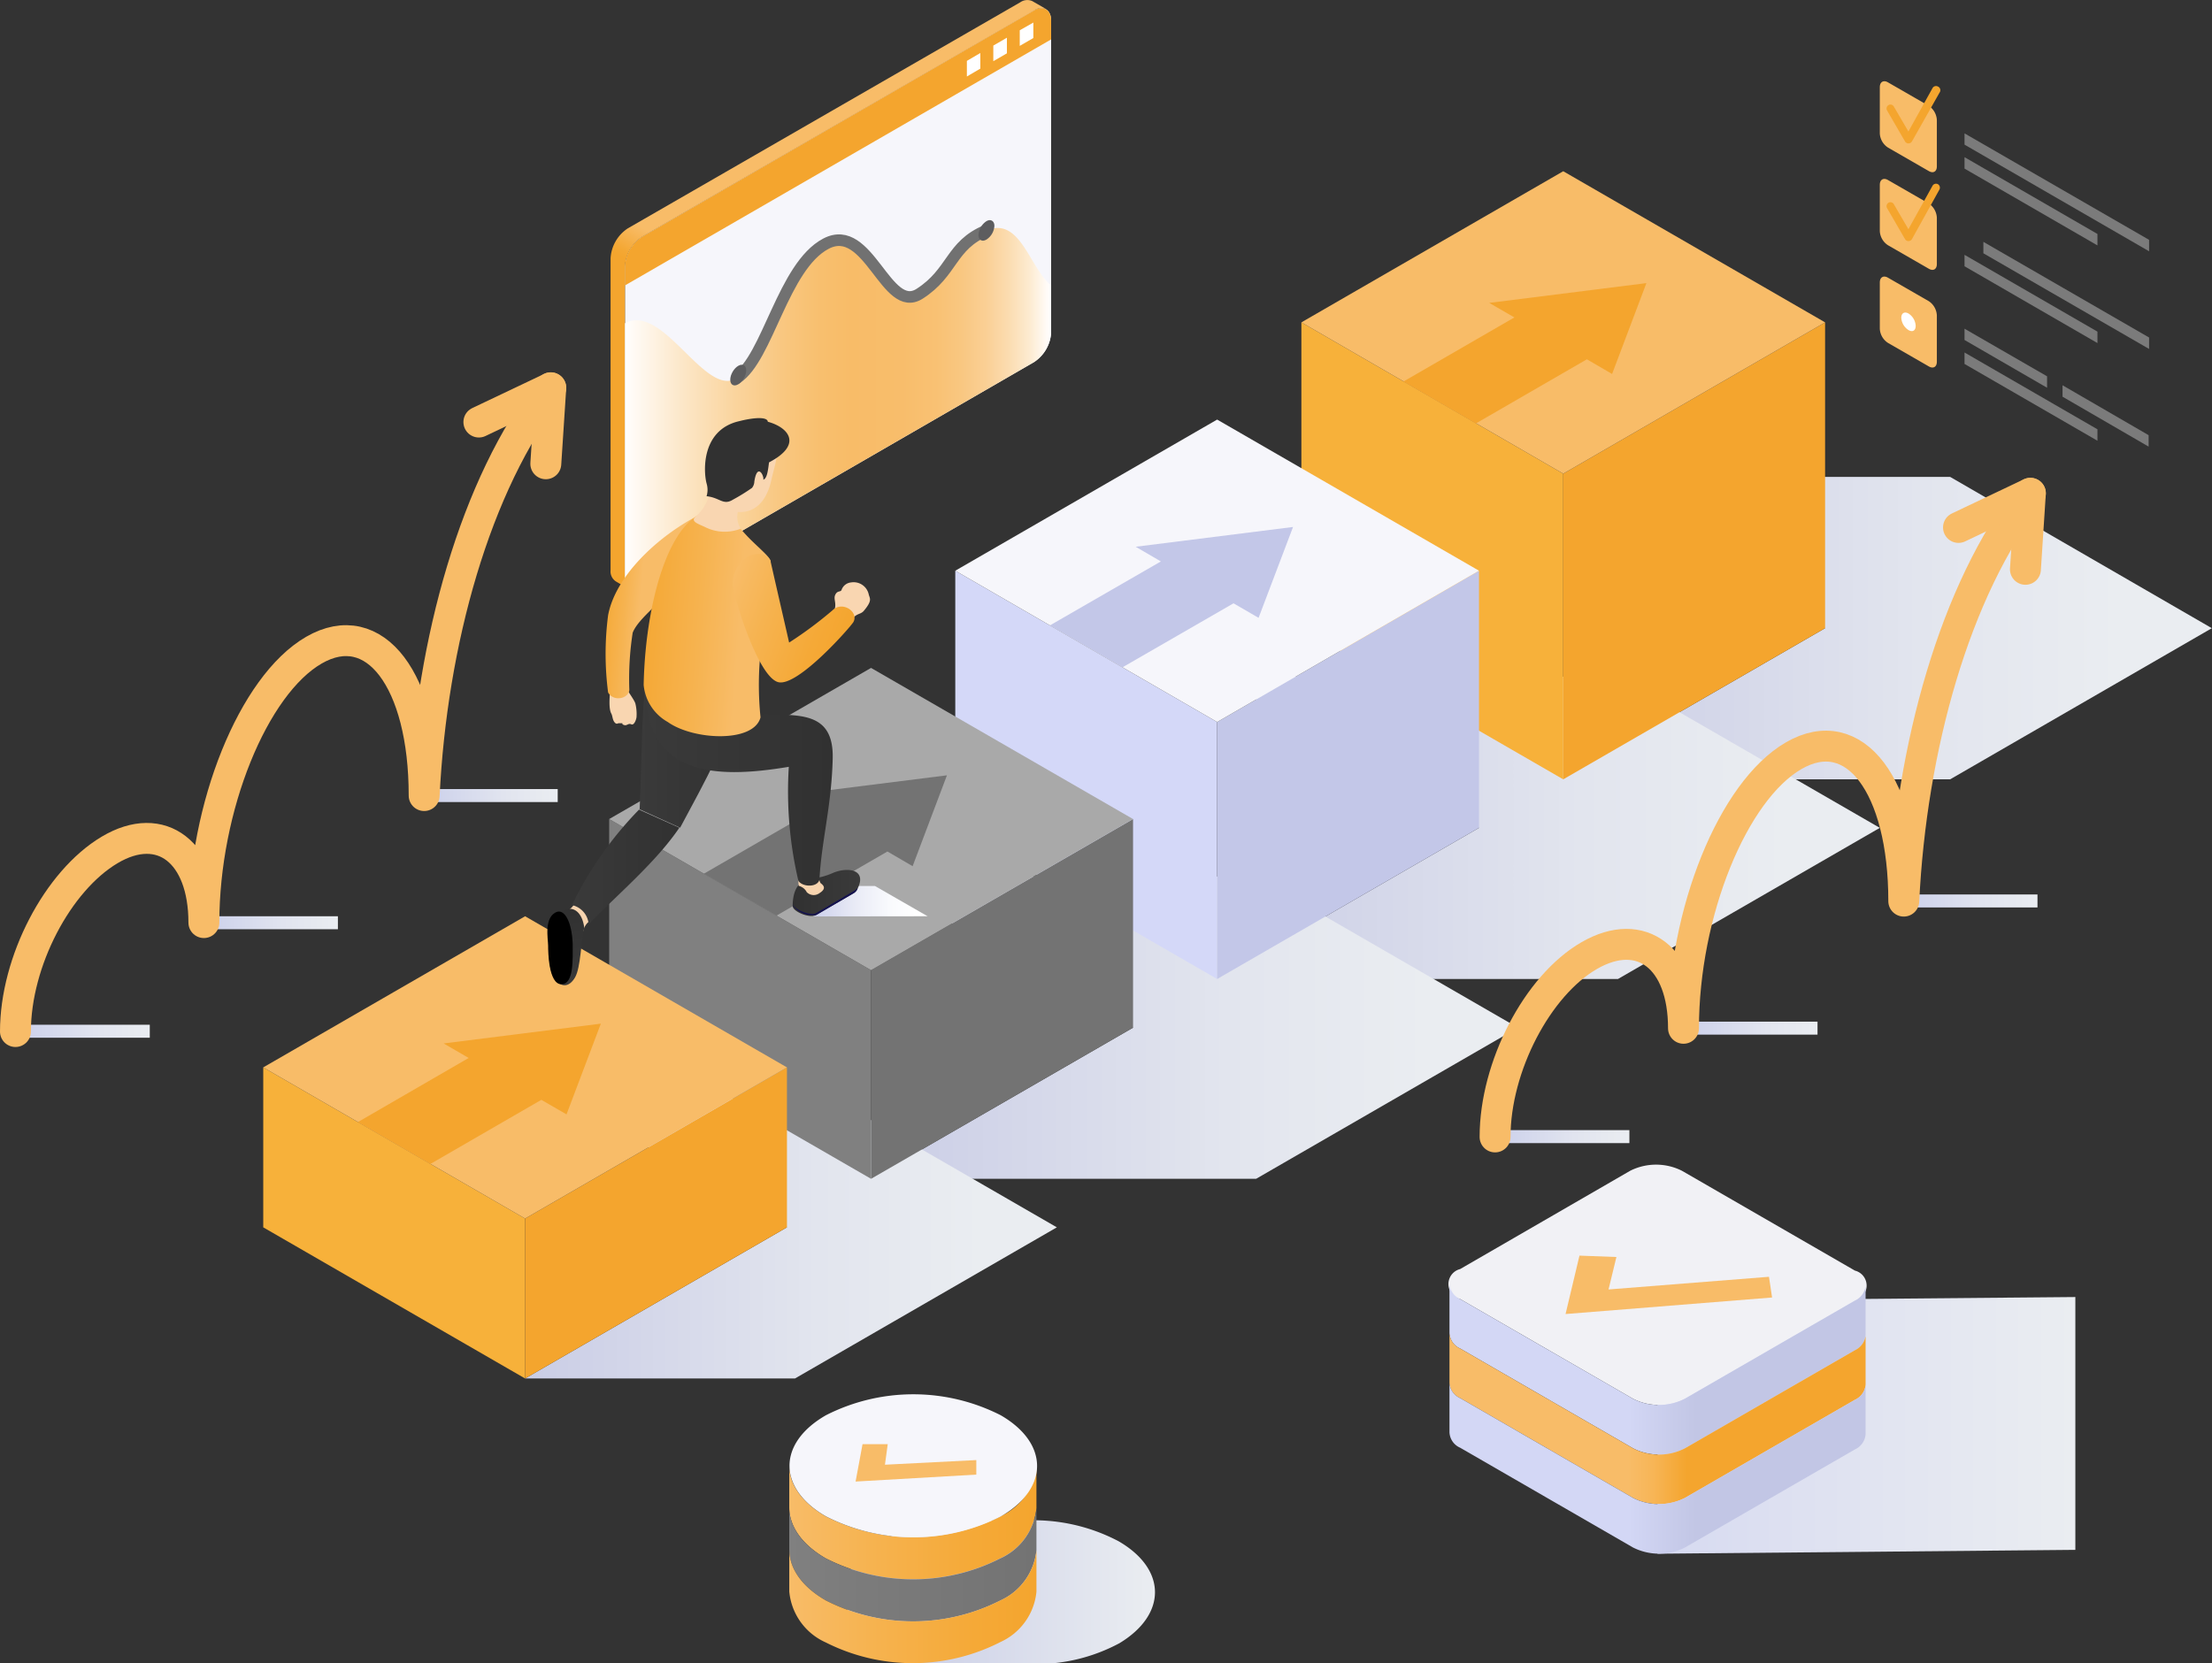
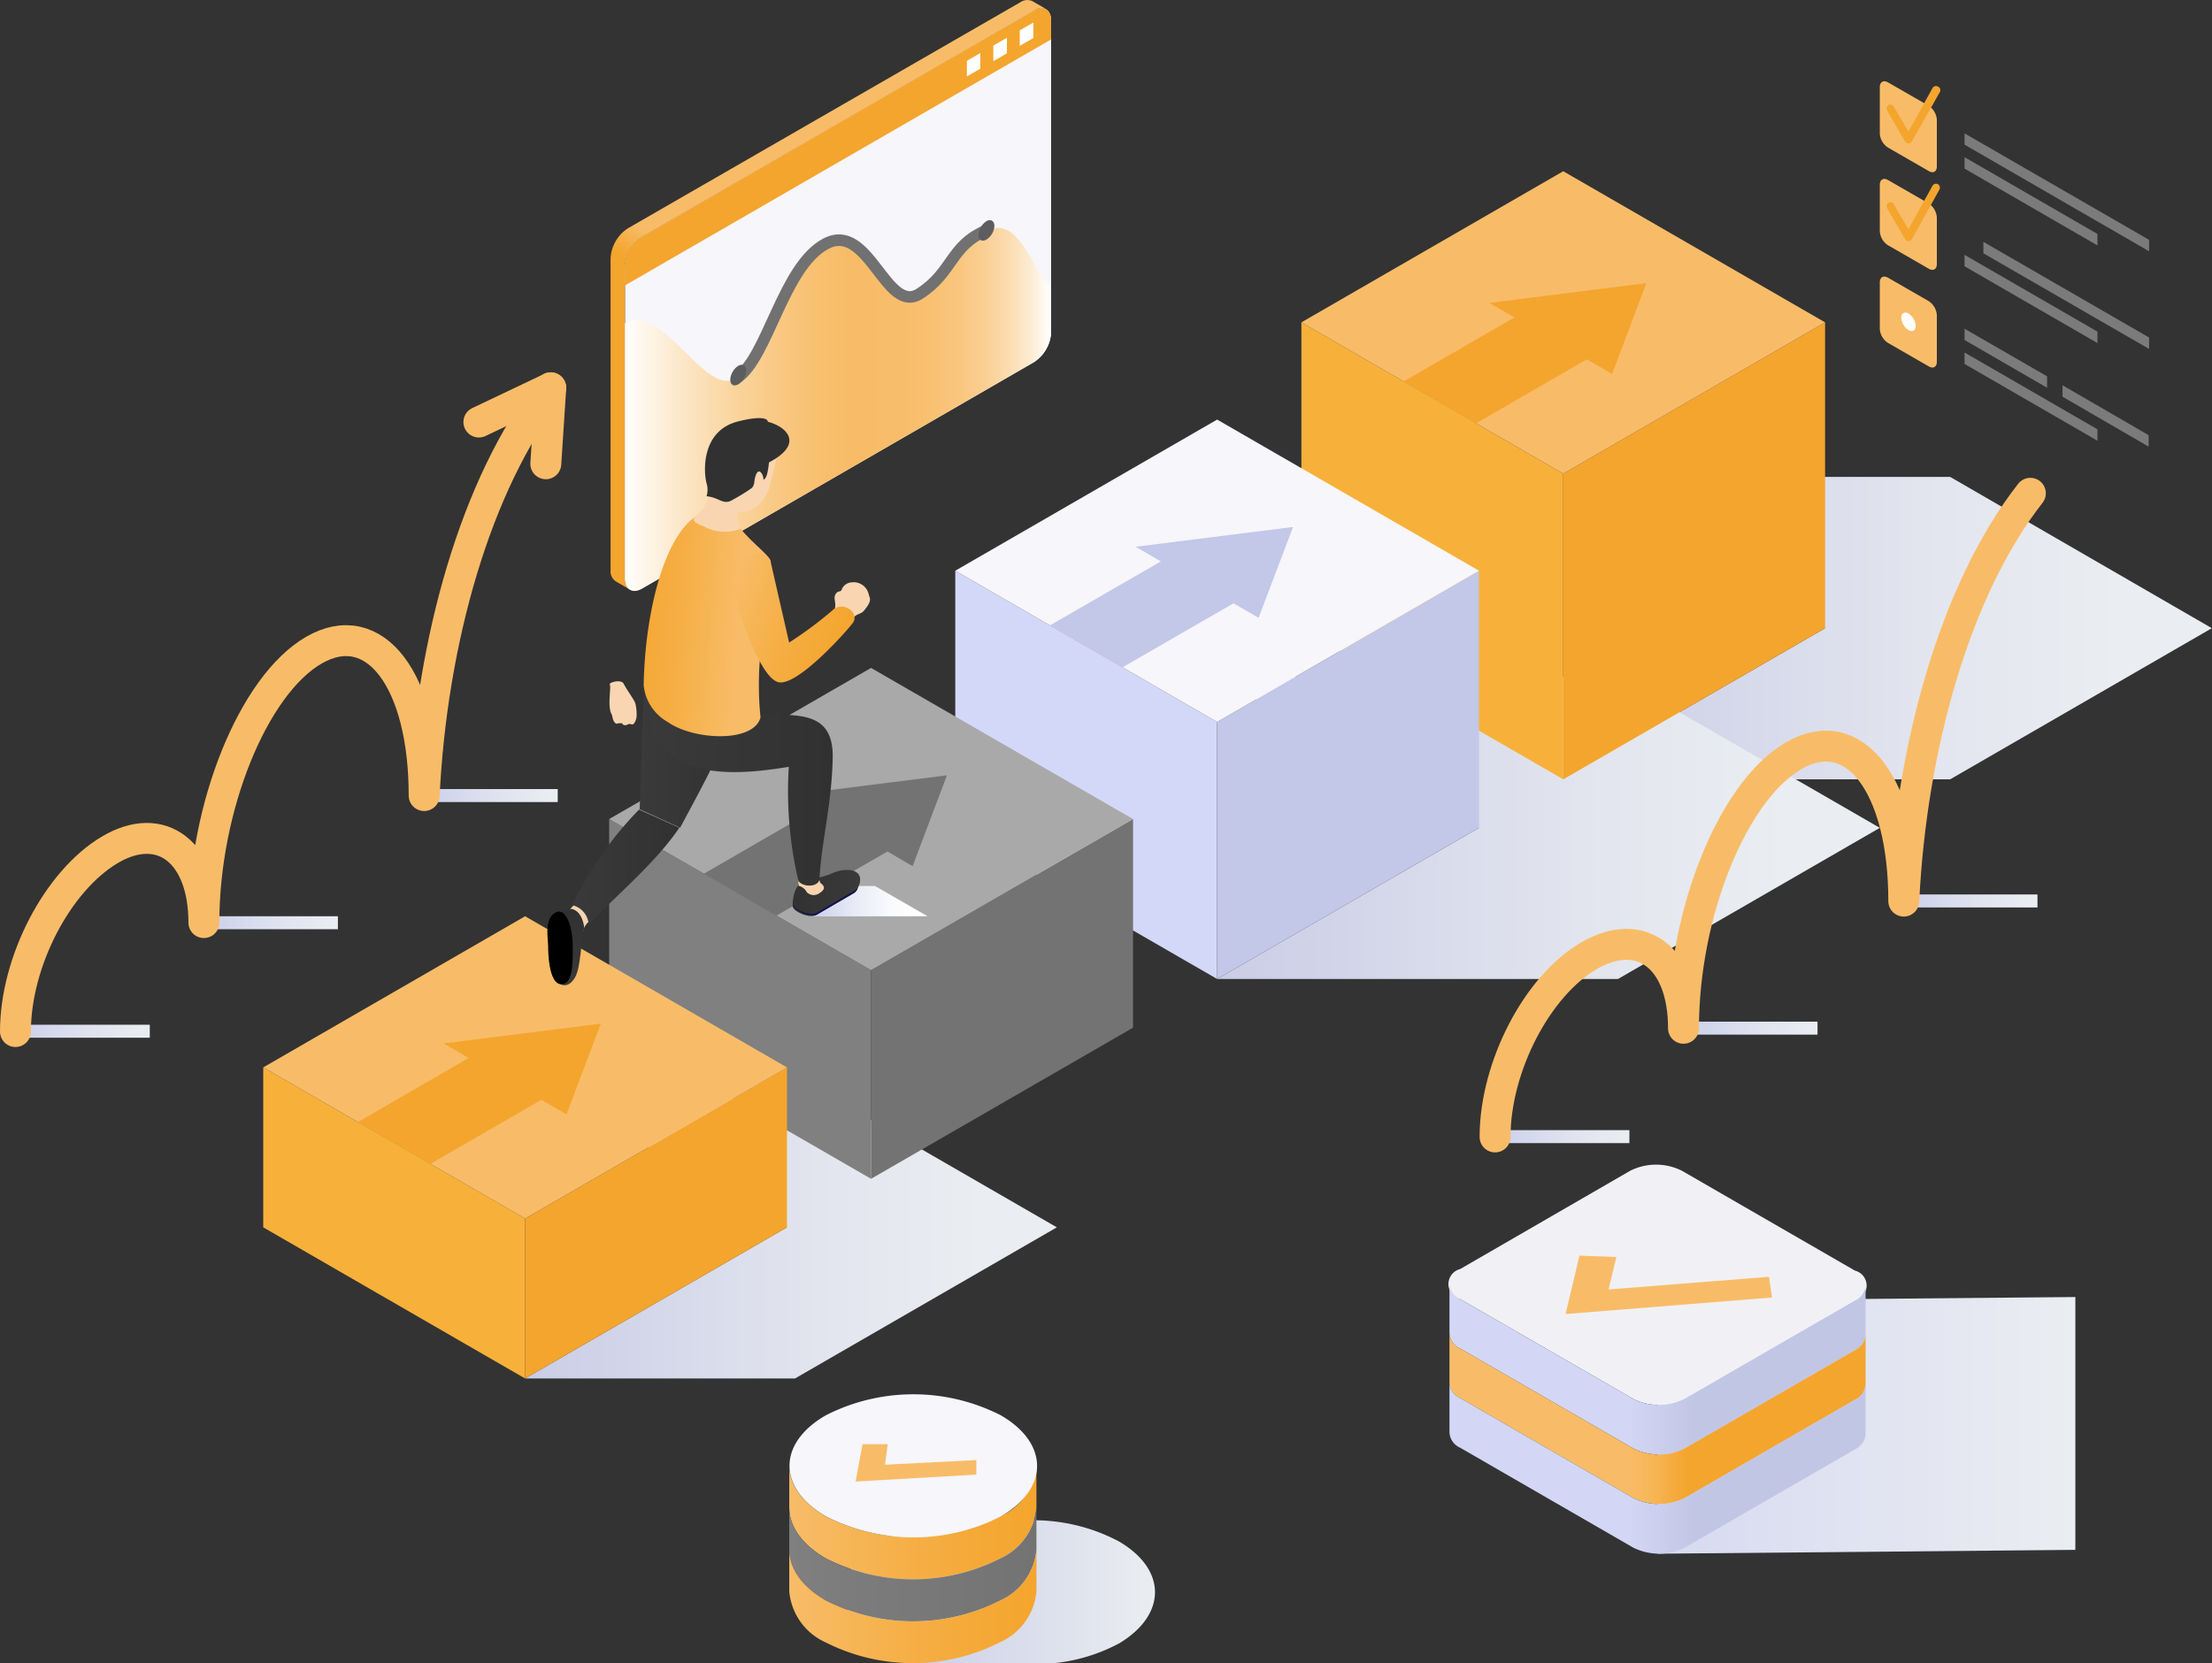
<svg xmlns="http://www.w3.org/2000/svg" xmlns:xlink="http://www.w3.org/1999/xlink" viewBox="0 0 143.1 107.63">
  <rect x="0" y="0" width="143.1" height="107.63" fill="#333333" stroke="none" />
  <defs>
    <style>.cls-1{isolation:isolate;}.cls-2{fill:#f8bc68;}.cls-3{fill:#f4a52e;}.cls-4{fill:#7b7b7b;}.cls-5{fill:#fff;}.cls-24,.cls-32,.cls-45,.cls-6,.cls-7,.cls-8,.cls-9{mix-blend-mode:multiply;}.cls-6{fill:url(#linear-gradient);}.cls-7{fill:url(#linear-gradient-2);}.cls-8{fill:url(#linear-gradient-3);}.cls-9{fill:url(#linear-gradient-4);}.cls-10{fill:#f7b13a;}.cls-11{fill:#d4d8f8;}.cls-12{fill:#c3c7e8;}.cls-13{fill:#f6f6fb;}.cls-14{fill:gray;}.cls-15{fill:#737373;}.cls-16{fill:#a9a9a9;}.cls-17{fill:url(#linear-gradient-5);}.cls-18{fill:url(#linear-gradient-6);}.cls-19{fill:url(#linear-gradient-7);}.cls-20,.cls-30{fill:none;stroke-linecap:round;stroke-linejoin:round;}.cls-20{stroke:#f8bc68;stroke-width:2px;}.cls-21{fill:url(#linear-gradient-8);}.cls-22{fill:url(#linear-gradient-9);}.cls-23{fill:url(#linear-gradient-10);}.cls-24{fill:url(#linear-gradient-11);}.cls-25{fill:url(#linear-gradient-12);}.cls-26{fill:url(#linear-gradient-13);}.cls-27{fill:url(#linear-gradient-14);}.cls-28{fill:url(#linear-gradient-15);}.cls-29{fill:url(#linear-gradient-16);}.cls-30{stroke:#717171;stroke-width:0.75px;}.cls-31{fill:#5d5d5f;}.cls-32{fill:url(#linear-gradient-17);}.cls-33{fill:#f9d6b1;}.cls-34{fill:url(#linear-gradient-18);}.cls-35{fill:#f7d4af;}.cls-36{fill:url(#linear-gradient-19);}.cls-37{fill:url(#linear-gradient-20);}.cls-38{fill:url(#linear-gradient-21);}.cls-39{fill:url(#linear-gradient-22);}.cls-40{fill:#141251;}.cls-41{fill:url(#linear-gradient-23);}.cls-42{fill:url(#linear-gradient-24);}.cls-43{fill:#313131;}.cls-44{fill:url(#linear-gradient-25);}.cls-45{fill:url(#linear-gradient-26);}.cls-46{fill:#f1f1f5;}.cls-47{fill:url(#linear-gradient-27);}.cls-48{fill:url(#linear-gradient-28);}.cls-49{fill:url(#linear-gradient-29);}</style>
    <linearGradient id="linear-gradient" x1="-51.74" y1="40.65" x2="-9.77" y2="40.65" gradientTransform="translate(152.86)" gradientUnits="userSpaceOnUse">
      <stop offset="0" stop-color="#c9cde6" />
      <stop offset="0.07" stop-color="#cdd0e7" />
      <stop offset="0.55" stop-color="#e2e5ee" />
      <stop offset="0.86" stop-color="#eaedf1" />
    </linearGradient>
    <linearGradient id="linear-gradient-2" x1="-74.12" y1="53.57" x2="-31.25" y2="53.57" xlink:href="#linear-gradient" />
    <linearGradient id="linear-gradient-3" x1="-96.51" y1="66.5" x2="-54.66" y2="66.5" xlink:href="#linear-gradient" />
    <linearGradient id="linear-gradient-4" x1="-118.9" y1="79.42" x2="-84.49" y2="79.42" xlink:href="#linear-gradient" />
    <linearGradient id="linear-gradient-5" x1="96.72" y1="73.56" x2="105.41" y2="73.56" gradientUnits="userSpaceOnUse">
      <stop offset="0" stop-color="#cbd0eb" />
      <stop offset="0.59" stop-color="#e1e4ef" />
      <stop offset="1" stop-color="#eaedf1" />
    </linearGradient>
    <linearGradient id="linear-gradient-6" x1="108.89" y1="66.53" x2="117.58" y2="66.53" xlink:href="#linear-gradient-5" />
    <linearGradient id="linear-gradient-7" x1="123.12" y1="58.3" x2="131.81" y2="58.3" xlink:href="#linear-gradient-5" />
    <linearGradient id="linear-gradient-8" x1="1" y1="66.73" x2="9.69" y2="66.73" xlink:href="#linear-gradient-5" />
    <linearGradient id="linear-gradient-9" x1="13.17" y1="59.71" x2="21.85" y2="59.71" xlink:href="#linear-gradient-5" />
    <linearGradient id="linear-gradient-10" x1="27.39" y1="51.48" x2="36.08" y2="51.48" xlink:href="#linear-gradient-5" />
    <linearGradient id="linear-gradient-11" x1="54.59" y1="103.01" x2="74.72" y2="103.01" gradientUnits="userSpaceOnUse">
      <stop offset="0.18" stop-color="#cbcfe7" />
      <stop offset="1" stop-color="#eaedf1" />
    </linearGradient>
    <linearGradient id="linear-gradient-12" x1="51.06" y1="98.51" x2="67.06" y2="98.51" gradientUnits="userSpaceOnUse">
      <stop offset="0" stop-color="#f8bc68" />
      <stop offset="0.33" stop-color="#f6b350" />
      <stop offset="0.75" stop-color="#f5a937" />
      <stop offset="1" stop-color="#f4a52e" />
    </linearGradient>
    <linearGradient id="linear-gradient-13" x1="51.06" y1="101.23" x2="67.06" y2="101.23" gradientUnits="userSpaceOnUse">
      <stop offset="0" stop-color="gray" />
      <stop offset="0.23" stop-color="#7c7c7c" />
      <stop offset="1" stop-color="#737373" />
    </linearGradient>
    <linearGradient id="linear-gradient-14" x1="51.06" y1="103.95" x2="67.06" y2="103.95" xlink:href="#linear-gradient-12" />
    <linearGradient id="linear-gradient-15" x1="0.82" y1="-3.54" x2="23.81" y2="36.27" gradientTransform="matrix(-1, 0, 0, 1, 61.3, 0)" gradientUnits="userSpaceOnUse">
      <stop offset="0.55" stop-color="#f8bc68" />
      <stop offset="0.59" stop-color="#f4a835" />
      <stop offset="0.6" stop-color="#f4a52e" />
    </linearGradient>
    <linearGradient id="linear-gradient-16" x1="40.43" y1="26.49" x2="67.99" y2="26.49" gradientUnits="userSpaceOnUse">
      <stop offset="0" stop-color="#fff" />
      <stop offset="0.01" stop-color="#fffcf9" />
      <stop offset="0.14" stop-color="#fce6c6" />
      <stop offset="0.26" stop-color="#fad49d" />
      <stop offset="0.37" stop-color="#f9c780" />
      <stop offset="0.46" stop-color="#f8bf6e" />
      <stop offset="0.53" stop-color="#f8bc68" />
      <stop offset="0.65" stop-color="#f8bd6b" />
      <stop offset="0.73" stop-color="#f9c173" />
      <stop offset="0.79" stop-color="#f9c781" />
      <stop offset="0.85" stop-color="#fad096" />
      <stop offset="0.9" stop-color="#fbdcb0" />
      <stop offset="0.95" stop-color="#fdebd1" />
      <stop offset="0.99" stop-color="#fffbf7" />
      <stop offset="1" stop-color="#fff" />
    </linearGradient>
    <linearGradient id="linear-gradient-17" x1="52.59" y1="58.31" x2="60.01" y2="58.31" gradientUnits="userSpaceOnUse">
      <stop offset="0" stop-color="#cbd0eb" />
      <stop offset="0.03" stop-color="#ced2ec" />
      <stop offset="0.37" stop-color="#e9ebf6" />
      <stop offset="0.67" stop-color="#f9fafd" />
      <stop offset="0.9" stop-color="#fff" />
    </linearGradient>
    <linearGradient id="linear-gradient-18" x1="37.83" y1="36.34" x2="40.9" y2="36.3" gradientTransform="matrix(-1, -0.07, -0.07, 1, 81.78, 5.56)" xlink:href="#linear-gradient-12" />
    <linearGradient id="linear-gradient-19" x1="-117.7" y1="100.71" x2="-117.7" y2="96.07" gradientTransform="matrix(-0.95, 0.31, 0.31, 0.95, -105.86, 4.63)" gradientUnits="userSpaceOnUse">
      <stop offset="0" stop-color="#3a3a3a" />
      <stop offset="1" stop-color="#313131" />
    </linearGradient>
    <linearGradient id="linear-gradient-20" x1="37.04" y1="56.1" x2="43.99" y2="56.1" gradientTransform="matrix(1, 0, 0, 1, 0, 0)" xlink:href="#linear-gradient-19" />
    <linearGradient id="linear-gradient-21" x1="41.38" y1="48.46" x2="47.88" y2="48.46" gradientTransform="matrix(1, 0, 0, 1, 0, 0)" xlink:href="#linear-gradient-19" />
    <linearGradient id="linear-gradient-22" x1="679.54" y1="57.8" x2="683.9" y2="57.8" gradientTransform="matrix(-1, 0, 0, 1, 735.18, 0)" xlink:href="#linear-gradient-19" />
    <linearGradient id="linear-gradient-23" x1="41.75" y1="50.66" x2="53.87" y2="50.66" gradientTransform="matrix(1, 0, 0, 1, 0, 0)" xlink:href="#linear-gradient-19" />
    <linearGradient id="linear-gradient-24" x1="691.22" y1="37.12" x2="699.01" y2="37.12" gradientTransform="matrix(-1, -0.07, -0.07, 1, 741.79, 50.13)" xlink:href="#linear-gradient-12" />
    <linearGradient id="linear-gradient-25" x1="46.89" y1="38.9" x2="54.77" y2="41.86" xlink:href="#linear-gradient-12" />
    <linearGradient id="linear-gradient-26" x1="107.23" y1="92.23" x2="134.26" y2="92.23" gradientUnits="userSpaceOnUse">
      <stop offset="0" stop-color="#d6daf1" />
      <stop offset="0.24" stop-color="#dcdff1" />
      <stop offset="1" stop-color="#eaedf1" />
    </linearGradient>
    <linearGradient id="linear-gradient-27" x1="460.08" y1="-280.5" x2="473.55" y2="-303.82" gradientTransform="translate(593.66 346.79) rotate(-120)" gradientUnits="userSpaceOnUse">
      <stop offset="0.41" stop-color="#c2c6e5" />
      <stop offset="0.57" stop-color="#d3d7f5" />
    </linearGradient>
    <linearGradient id="linear-gradient-28" x1="457.31" y1="-282.1" x2="470.77" y2="-305.43" gradientTransform="translate(593.66 346.79) rotate(-120)" gradientUnits="userSpaceOnUse">
      <stop offset="0.43" stop-color="#f4a52e" />
      <stop offset="0.51" stop-color="#f7b556" />
      <stop offset="0.57" stop-color="#f8bc68" />
    </linearGradient>
    <linearGradient id="linear-gradient-29" x1="454.53" y1="-283.71" x2="467.99" y2="-307.03" xlink:href="#linear-gradient-27" />
  </defs>
  <g class="cls-1">
    <g id="Layer_2" data-name="Layer 2">
      <g id="Layer_1-2" data-name="Layer 1">
        <path class="cls-2" d="M125.3,10.77c0,.33-.23.47-.52.3l-2.64-1.52a1.16,1.16,0,0,1-.53-.91v-3c0-.34.24-.48.53-.31l2.64,1.52a1.17,1.17,0,0,1,.52.92Z" />
        <path class="cls-3" d="M125.37,5.6a.26.26,0,0,0-.35.1l-1.56,2.81-.94-1.61a.25.25,0,0,0-.35-.1.26.26,0,0,0-.09.35l1.16,2a.25.25,0,0,0,.22.13.26.26,0,0,0,.23-.13L125.47,6A.26.26,0,0,0,125.37,5.6Z" />
        <polygon class="cls-4" points="139.03 16.26 127.09 9.36 127.09 8.63 139.03 15.52 139.03 16.26" />
        <polygon class="cls-4" points="135.69 15.88 127.09 10.91 127.09 10.17 135.69 15.14 135.69 15.88" />
        <path class="cls-2" d="M125.3,17.09c0,.33-.23.47-.52.3l-2.64-1.52a1.16,1.16,0,0,1-.53-.91v-3c0-.34.24-.48.53-.31l2.64,1.52a1.17,1.17,0,0,1,.52.92Z" />
        <path class="cls-3" d="M125.37,11.92a.26.26,0,0,0-.35.1l-1.56,2.81-.94-1.61a.25.25,0,0,0-.35-.1.26.26,0,0,0-.09.35l1.16,2a.25.25,0,0,0,.22.13.26.26,0,0,0,.23-.13l1.78-3.21A.26.26,0,0,0,125.37,11.92Z" />
        <polygon class="cls-4" points="139.03 22.58 128.31 16.39 128.31 15.65 139.03 21.84 139.03 22.58" />
        <polygon class="cls-4" points="135.69 22.2 127.09 17.23 127.09 16.49 135.69 21.46 135.69 22.2" />
        <polygon class="cls-4" points="135.69 28.52 127.09 23.55 127.09 22.81 135.69 27.78 135.69 28.52" />
        <path class="cls-4" d="M127.09,22l5.34,3.09v-.74l-5.34-3.08Zm6.34,2.93v.74h0L139,28.9v-.74Z" />
        <path class="cls-2" d="M125.3,23.41c0,.33-.23.47-.52.3l-2.64-1.52a1.16,1.16,0,0,1-.53-.91v-3c0-.34.24-.48.53-.31l2.64,1.52a1.17,1.17,0,0,1,.52.92Z" />
        <path class="cls-5" d="M123,20.56c0-.3.21-.42.47-.27a1,1,0,0,1,.46.8c0,.3-.2.42-.46.27A1,1,0,0,1,123,20.56Z" />
        <polygon class="cls-6" points="126.16 30.86 101.13 30.86 118.07 40.65 101.13 50.43 126.16 50.43 143.09 40.65 126.16 30.86" />
        <polygon class="cls-7" points="104.67 43.79 78.74 43.79 95.68 53.57 78.74 63.35 104.67 63.35 121.61 53.57 104.67 43.79" />
-         <polygon class="cls-8" points="81.26 56.72 56.35 56.72 73.3 66.5 56.35 76.28 81.26 76.28 98.2 66.5 81.26 56.72" />
        <polygon class="cls-9" points="51.43 69.64 33.97 69.64 50.91 79.42 33.97 89.2 51.43 89.2 68.37 79.42 51.43 69.64" />
        <polygon class="cls-10" points="84.19 20.86 101.13 30.65 101.13 50.43 84.19 40.65 84.19 20.86" />
        <polygon class="cls-3" points="118.07 20.86 101.13 30.65 101.13 50.43 118.07 40.65 118.07 20.86" />
        <polygon class="cls-2" points="101.13 11.08 84.19 20.86 101.13 30.65 118.07 20.86 101.13 11.08" />
        <polygon class="cls-11" points="61.8 36.93 78.74 46.72 78.74 63.35 61.8 53.57 61.8 36.93" />
        <polygon class="cls-12" points="95.68 36.93 78.74 46.72 78.74 63.35 95.68 53.57 95.68 36.93" />
        <polygon class="cls-13" points="78.74 27.15 61.8 36.93 78.74 46.72 95.68 36.93 78.74 27.15" />
        <polygon class="cls-14" points="39.41 53 56.35 62.78 56.35 76.28 39.41 66.5 39.41 53" />
        <polygon class="cls-15" points="73.3 53 56.35 62.78 56.35 76.28 73.3 66.5 73.3 53" />
        <polygon class="cls-16" points="56.35 43.22 39.41 53 56.35 62.78 73.3 53 56.35 43.22" />
        <polygon class="cls-10" points="17.03 69.07 33.97 78.85 33.97 89.2 17.03 79.42 17.03 69.07" />
        <polygon class="cls-3" points="50.91 69.07 33.97 78.85 33.97 89.2 50.91 79.42 50.91 69.07" />
        <polygon class="cls-2" points="33.97 59.29 17.03 69.07 33.97 78.85 50.91 69.07 33.97 59.29" />
        <polygon class="cls-3" points="38.87 66.24 28.7 67.52 30.32 68.46 23.15 72.61 27.84 75.32 35.02 71.17 36.65 72.11 38.87 66.24" />
        <polygon class="cls-15" points="61.26 50.17 51.08 51.45 52.71 52.39 45.53 56.54 50.23 59.25 57.41 55.1 59.04 56.05 61.26 50.17" />
        <polygon class="cls-12" points="83.65 34.1 73.47 35.38 75.1 36.33 67.92 40.47 72.62 43.18 79.8 39.04 81.42 39.98 83.65 34.1" />
        <rect class="cls-17" x="96.72" y="73.13" width="8.69" height="0.84" />
        <rect class="cls-18" x="108.89" y="66.11" width="8.69" height="0.84" />
        <rect class="cls-19" x="123.12" y="57.88" width="8.69" height="0.84" />
        <path class="cls-20" d="M96.72,73.57c0-4.54,2.73-9.8,6.1-11.74s6.09.16,6.09,4.71c0-7.47,3.19-15.36,7.13-17.64s7.12,1.94,7.12,9.41c.48-9.89,3.3-20.15,8.19-26.39" />
-         <polyline class="cls-20" points="126.7 34.13 131.35 31.92 131.03 36.84" />
        <rect class="cls-21" x="1" y="66.31" width="8.69" height="0.84" />
        <rect class="cls-22" x="13.17" y="59.29" width="8.69" height="0.84" />
        <rect class="cls-23" x="27.39" y="51.06" width="8.69" height="0.84" />
        <path class="cls-20" d="M1,66.75C1,62.21,3.73,57,7.09,55s6.1.16,6.1,4.7c0-7.46,3.19-15.36,7.12-17.63s7.13,1.94,7.13,9.41c.48-9.89,3.3-20.15,8.19-26.39" />
        <polyline class="cls-20" points="30.98 27.31 35.63 25.1 35.31 30.01" />
        <path class="cls-24" d="M72.36,99.73a11.78,11.78,0,0,0-6.08-1.34H58.72V99a9.87,9.87,0,0,0-1.81.78c-3.11,1.81-3.09,4.74,0,6.55a8.85,8.85,0,0,0,1.77.77v.58H67a11.36,11.36,0,0,0,5.42-1.35C75.5,104.47,75.49,101.54,72.36,99.73Z" />
        <path class="cls-25" d="M53.42,100.84c-1.57-.91-2.36-2.1-2.36-3.29V94.83c0,1.19.78,2.38,2.36,3.29a12.47,12.47,0,0,0,11.3,0,4,4,0,0,0,2.33-3.26v2.72a4,4,0,0,1-2.32,3.25A12.46,12.46,0,0,1,53.42,100.84Z" />
        <path class="cls-26" d="M53.42,103.56c-1.57-.91-2.36-2.1-2.36-3.3V97.55c0,1.19.78,2.38,2.36,3.29a12.44,12.44,0,0,0,11.3,0,4,4,0,0,0,2.33-3.25v2.72a4,4,0,0,1-2.32,3.25A12.46,12.46,0,0,1,53.42,103.56Z" />
        <path class="cls-27" d="M53.42,106.28a4,4,0,0,1-2.36-3.3v-2.72c0,1.2.78,2.39,2.36,3.3a12.44,12.44,0,0,0,11.3,0,4,4,0,0,0,2.33-3.25V103a4,4,0,0,1-2.32,3.25A12.46,12.46,0,0,1,53.42,106.28Z" />
        <path class="cls-13" d="M53.43,98.12c-3.13-1.8-3.15-4.73,0-6.54a12.46,12.46,0,0,1,11.31,0c3.13,1.81,3.14,4.74,0,6.55A12.47,12.47,0,0,1,53.43,98.12Z" />
        <polygon class="cls-2" points="63.16 94.48 57.25 94.78 57.43 93.45 55.8 93.45 55.35 95.87 63.16 95.42 63.16 94.48" />
        <path class="cls-13" d="M40.43,37.44c0,.7.5,1,1.11.64L66.88,23.44A2.45,2.45,0,0,0,68,21.52V1.33c0-.71-.5-1-1.11-.65L41.54,15.32a2.46,2.46,0,0,0-1.11,1.92Z" />
        <path class="cls-3" d="M41.54,15.32,66.88.68C67.49.33,68,.62,68,1.33V2.55L40.43,18.47V17.24A2.46,2.46,0,0,1,41.54,15.32Z" />
        <polygon class="cls-5" points="66.85 1.46 65.97 1.96 65.97 2.97 66.85 2.46 66.85 1.46" />
        <polygon class="cls-5" points="65.14 2.44 64.26 2.95 64.26 3.96 65.14 3.45 65.14 2.44" />
        <polygon class="cls-5" points="63.42 3.43 62.55 3.94 62.55 4.95 63.42 4.44 63.42 3.43" />
        <path class="cls-28" d="M40.61,14.78,66,.15a.8.8,0,0,1,.78-.08h0l.92.53h0a.77.77,0,0,0-.78.07L41.54,15.32a2.46,2.46,0,0,0-1.11,1.92v20.2a.8.8,0,0,0,.3.7l-.86-.5h0a.77.77,0,0,1-.37-.74V16.71A2.48,2.48,0,0,1,40.61,14.78Z" />
        <path class="cls-29" d="M66.88,23.44,41.54,38.08c-.61.35-1.11.06-1.11-.64V20.92c2.47-1.36,5.18,4.84,7.23,3.55s3-7.24,5.77-8.7,3.9,4.62,6.06,3.24,2-3.14,4.33-4.1C66,14,66.57,17.27,68,18.47v3.05A2.45,2.45,0,0,1,66.88,23.44Z" />
        <path class="cls-30" d="M47.66,24.47c2-1.29,3-7.24,5.77-8.7s3.9,4.62,6.06,3.24,2-3.14,4.33-4.1" />
        <path class="cls-31" d="M63.3,15.21a1.15,1.15,0,0,1,.52-.9c.28-.16.51,0,.51.3a1.13,1.13,0,0,1-.51.89C63.53,15.67,63.3,15.53,63.3,15.21Z" />
        <ellipse class="cls-31" cx="47.66" cy="24.47" rx="0.73" ry="0.42" transform="matrix(0.5, -0.87, 0.87, 0.5, 2.64, 53.5)" />
        <polygon class="cls-32" points="56.6 57.33 53.25 57.33 52.59 59.3 60.01 59.29 56.6 57.33" />
        <path class="cls-33" d="M40.35,44.25c.24.46.66,1,.75,1.26a2.86,2.86,0,0,1,.08.86c0,.15-.15.59-.34.5s-.27.1-.45.05-.12-.12-.12-.12-.23,0-.26,0-.13.1-.26-.07-.12-.4-.2-.55c-.26-.46,0-1.75-.1-1.88S40.19,43.92,40.35,44.25Z" />
-         <path class="cls-34" d="M44.88,33.51c-2.43,1.33-5.07,3.79-5.54,6.3a19.32,19.32,0,0,0,0,5c.39.67,1.44.35,1.37-.25a19.57,19.57,0,0,1,.22-3.62c.4-1,2-2,2.71-3.29S44.15,34.23,44.88,33.51Z" />
        <path class="cls-35" d="M37.17,58.48a1.57,1.57,0,0,1,.95,1.14,1,1,0,0,0-.37.56c-.09.31-.13.49-.5.36a.78.78,0,0,1-.57-.81.86.86,0,0,0,.08-.48,1.33,1.33,0,0,1,0-.34A1.46,1.46,0,0,0,37.17,58.48Z" />
        <path class="cls-36" d="M36.8,58.82c.3-.06.86.17,1,1.22-.22.8-.22,2.56-.6,3.21s-.95.73-1.41-.09-.28-3.37-.17-3.7S36.08,59,36.8,58.82Z" />
        <path d="M36.05,59c.47-.13.94.61,1,2.09,0,1,.08,2.61-.74,2.6s-.85-2.1-.85-2.5S35.16,59.3,36.05,59Z" />
        <path class="cls-37" d="M37,58.57a1.36,1.36,0,0,1,1.08,1.24c1.79-1.86,4.35-4,5.87-6.25l-2.61-1.17A23.55,23.55,0,0,0,37,58.57Z" />
        <path class="cls-38" d="M41.81,43.37c-.31,2.89-.3,6.13-.43,9L44,53.56c1.63-3.06,3.23-5.81,3.89-9C46.82,44.47,42.88,43.47,41.81,43.37Z" />
        <path class="cls-39" d="M51.28,58.63c0-1.71,1.08-1.76,1.08-1.76a4.51,4.51,0,0,0,1.54-.39c.94-.39,2.27-.24,1.53,1.12l0,0a.65.65,0,0,1-.24.22l-2.37,1.38C52.43,59.46,51.29,59,51.28,58.63Z" />
        <path class="cls-40" d="M51.29,58.48c0,.35,1.15.81,1.5.61l2.37-1.39a1.65,1.65,0,0,0,.33-.24l-.06.14,0,0a.65.65,0,0,1-.24.22l-2.37,1.38a1.59,1.59,0,0,1-1.49-.55.25.25,0,0,1,0-.07A.76.76,0,0,1,51.29,58.48Z" />
        <path class="cls-35" d="M51.72,56.65A9.84,9.84,0,0,1,53,56.9a.58.58,0,0,0,.09.25l0,0c.19.14.39.35-.07.64a.63.63,0,0,1-.83-.06.77.77,0,0,0-.27-.3.88.88,0,0,0-.25-.11v0S51.6,56.65,51.72,56.65Z" />
        <path class="cls-41" d="M49.22,46.22c-1.06.15-6.4-2.35-7.46-2.2-.22,6.22,4.41,6.41,9.27,5.6h0A25.33,25.33,0,0,0,51.65,57c.27.41,1.23.43,1.36-.07.14-2.57.79-4.78.86-7.86S51.65,46.29,49.22,46.22Z" />
        <path class="cls-42" d="M43.2,46.72c1.65,1.18,5.56,1.37,6-.3a20.77,20.77,0,0,1,.58-7.4,6.79,6.79,0,0,1,.08-2.7c-.05-.31-.94-1-1.58-1.69s-1.14-1.39-1.52-1.5c-3.08-.85-5,5.23-5.12,11.19A3.07,3.07,0,0,0,43.2,46.72Z" />
        <path class="cls-33" d="M45,33.43a2.91,2.91,0,0,0,1-2.21A3.39,3.39,0,0,1,46,30c.32-1.45,1.52-2.5,2.64-2.17,2.25.66,1.58,1.77,1.26,3.23s-1.12,2.14-2.17,2.07a1.42,1.42,0,0,0,.19,1.08,2.83,2.83,0,0,1-2.32-.11C45.15,33.89,44.65,33.74,45,33.43Z" />
        <path class="cls-43" d="M49.67,27.29c0-.19-.36-.37-1.63-.09l-.33.08c-2.35.62-2.2,3.25-2,4a1.41,1.41,0,0,1,0,.83c.87.09,1.07.62,1.71.22a12.4,12.4,0,0,0,1.23-.76.69.69,0,0,0,.15-.41c.19-1.23.64-.39.58-.12.24-.07.3-.57.37-1.12h0C51.92,28.79,51.06,27.67,49.67,27.29Z" />
        <path class="cls-33" d="M53.89,39.65c.32-.53,0-.84.14-1.15s.34-.17.41-.32a.72.72,0,0,1,.61-.49,1,1,0,0,1,1.15.77c.07.28.25.39-.32,1.07-.23.27-.51.11-.88.71A5.51,5.51,0,0,0,53.89,39.65Z" />
        <path class="cls-44" d="M53.86,39.49a25.56,25.56,0,0,1-2.81,2.09C50.92,41,50,37,49.85,36.32c-.15-.37-.56-.61-1.29-.39a2,2,0,0,0-1.07,2.36c.14.79,1.59,5.51,2.85,5.85s4.71-3.6,4.87-3.89C55.57,39.6,54.5,38.86,53.86,39.49Z" />
        <polygon class="cls-3" points="106.51 18.32 96.34 19.6 97.97 20.54 90.79 24.69 95.48 27.4 102.66 23.25 104.29 24.2 106.51 18.32" />
        <polygon class="cls-45" points="134.26 83.93 107.23 84.17 107.23 100.54 134.26 100.29 134.26 83.93" />
        <path class="cls-46" d="M109,90.51a3.69,3.69,0,0,1-3.36,0L94.46,84.06a1,1,0,0,1,0-1.94l11-6.36a3.73,3.73,0,0,1,3.35,0L120,82.22a1,1,0,0,1,0,1.94Z" />
        <path class="cls-47" d="M93.77,86.26h0a1.14,1.14,0,0,0,.69,1l11.19,6.46a3.67,3.67,0,0,0,3.35,0l11-6.35a1.16,1.16,0,0,0,.69-1V83.24a1.22,1.22,0,0,1-.69.92l-11,6.35a3.69,3.69,0,0,1-3.36,0L94.46,84.06a1.17,1.17,0,0,1-.69-1Z" />
        <path class="cls-48" d="M93.77,89.47h0a1.14,1.14,0,0,0,.69,1l11.19,6.46a3.73,3.73,0,0,0,3.35,0l11-6.35a1.16,1.16,0,0,0,.69-1V86.45a1.22,1.22,0,0,1-.69.92l-11,6.35a3.67,3.67,0,0,1-3.35,0L94.46,87.26a1.16,1.16,0,0,1-.69-1Z" />
        <path class="cls-49" d="M93.77,92.68h0a1.14,1.14,0,0,0,.69,1l11.19,6.46a3.73,3.73,0,0,0,3.35,0l11-6.35a1.17,1.17,0,0,0,.69-1V89.66a1.22,1.22,0,0,1-.69.92l-11,6.35a3.73,3.73,0,0,1-3.35,0L94.46,90.47a1.16,1.16,0,0,1-.69-1Z" />
        <polygon class="cls-2" points="101.28 85.03 102.18 81.25 104.57 81.34 104.06 83.44 114.44 82.62 114.64 83.96 101.28 85.03" />
      </g>
    </g>
  </g>
</svg>